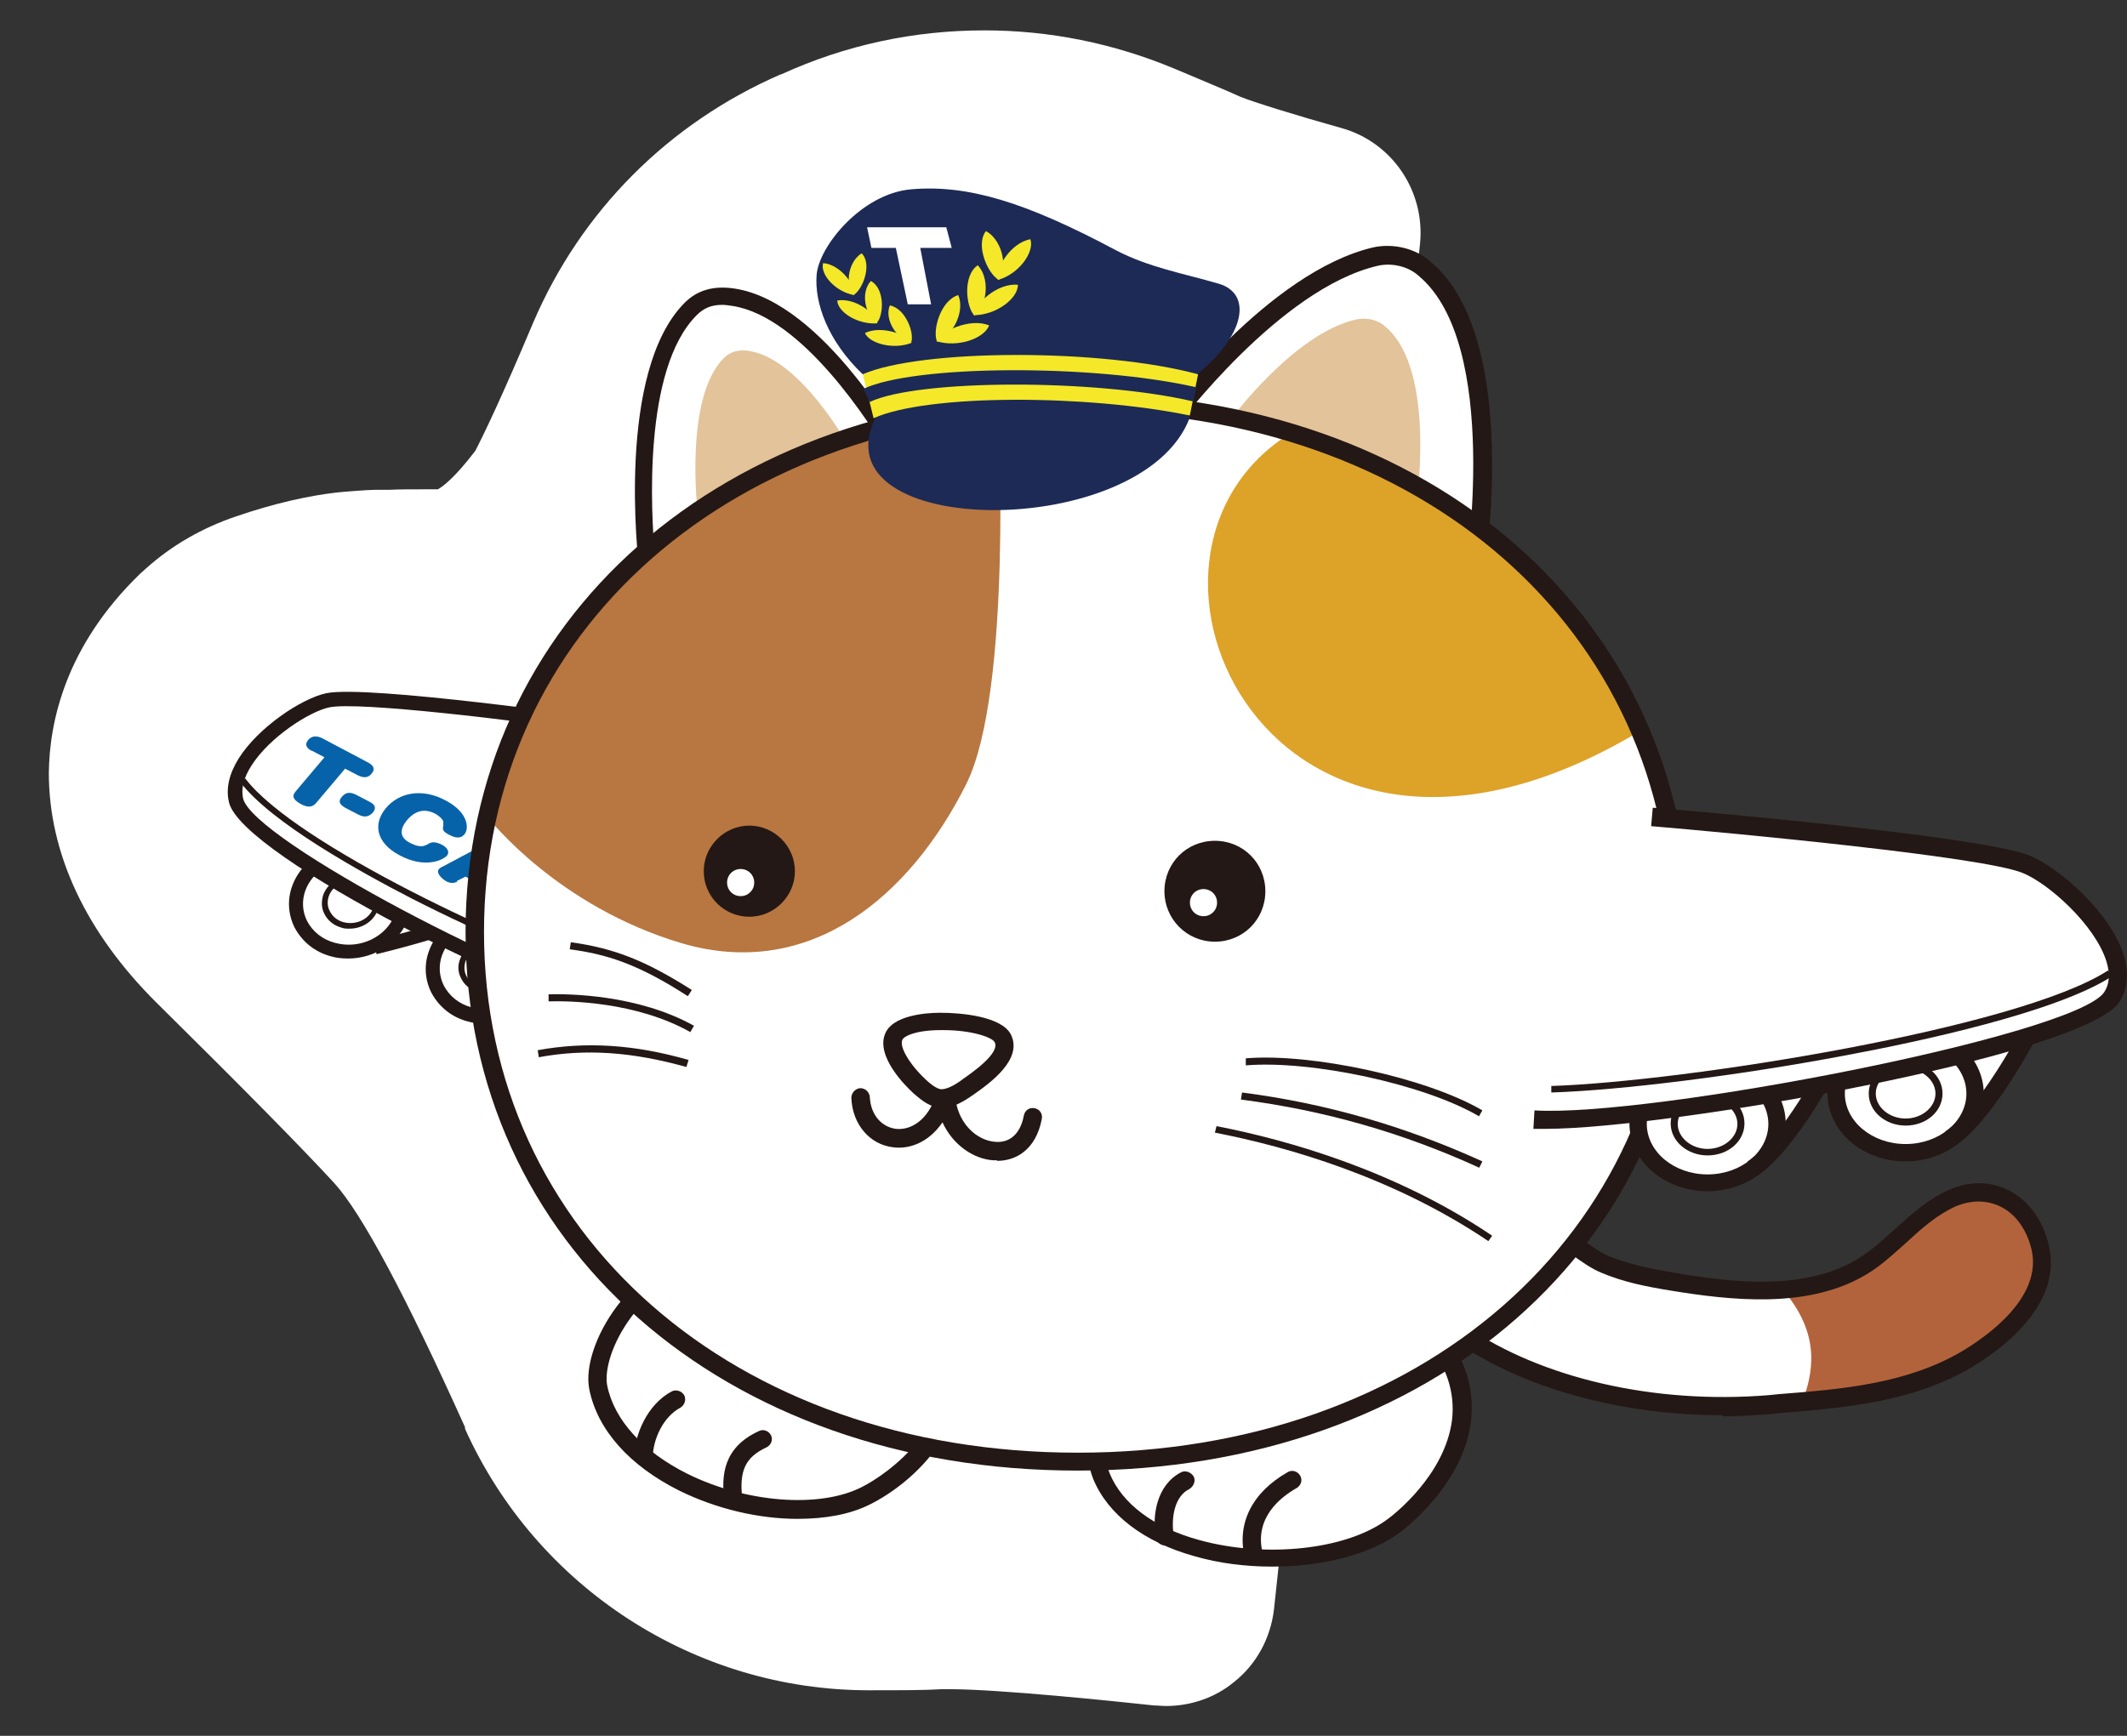
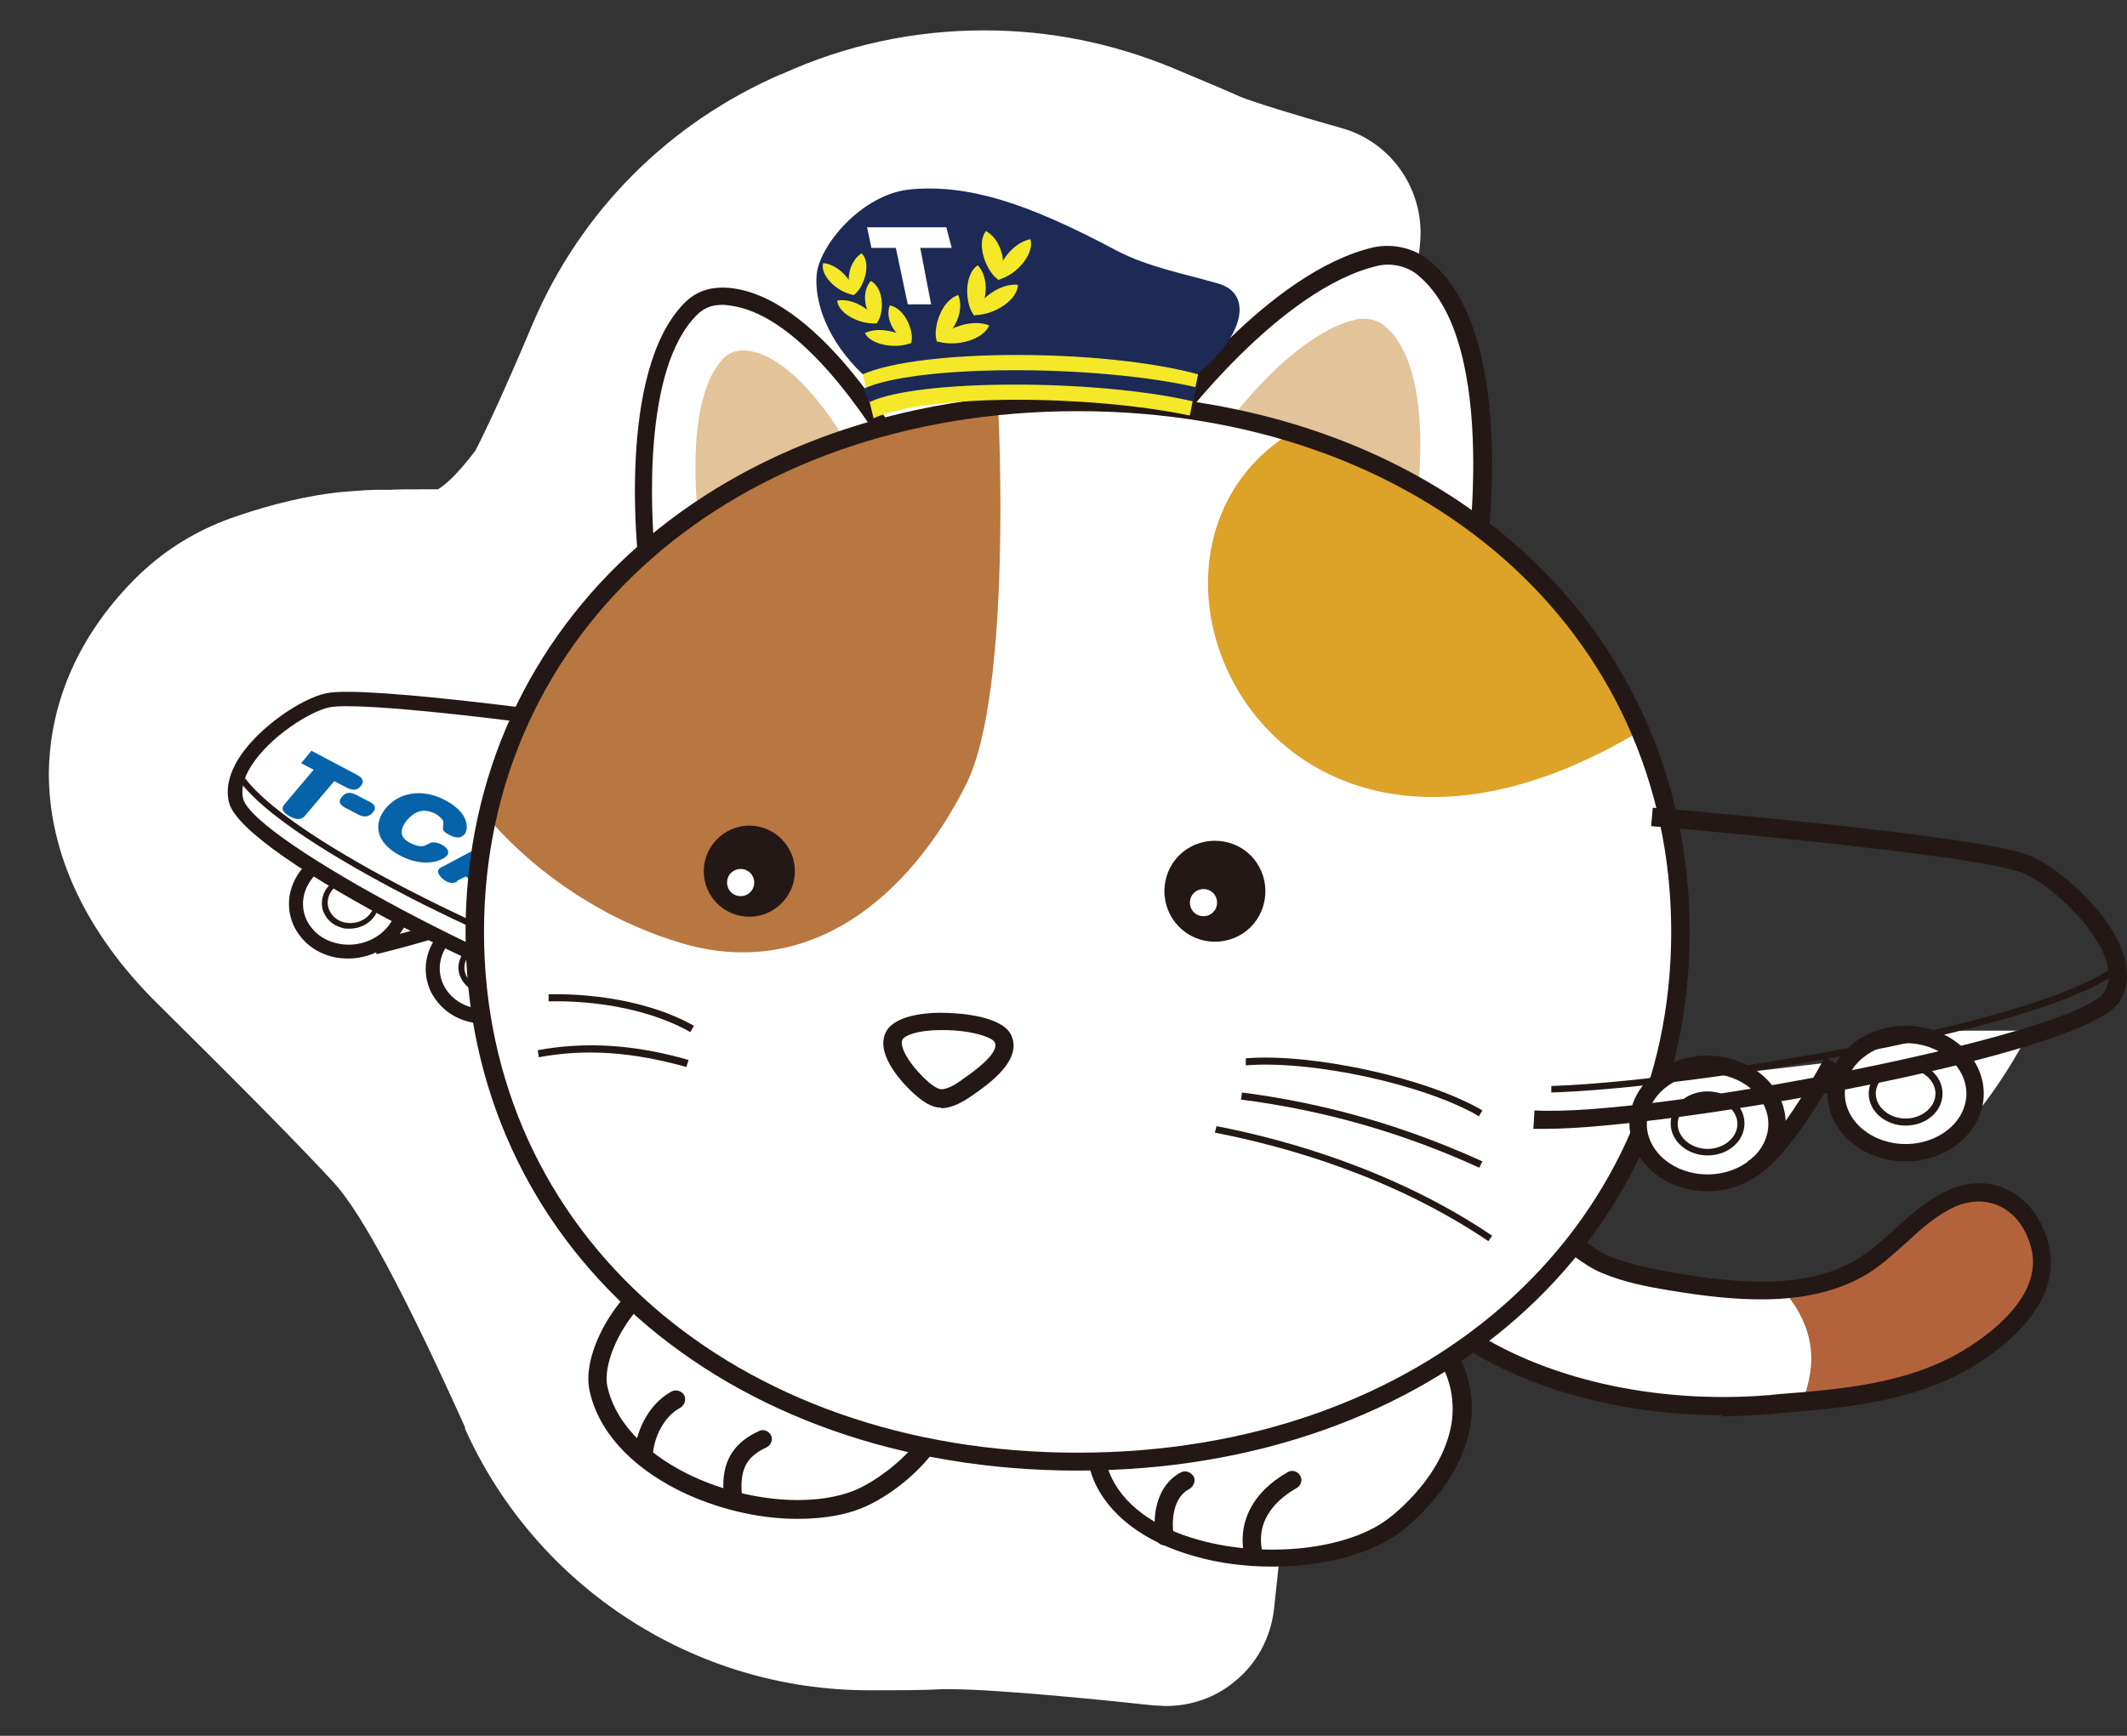
<svg xmlns="http://www.w3.org/2000/svg" version="1.1" viewBox="0 0 392 320">
  <rect x="0" y="0" width="392" height="320" fill="#333333" stroke="none" />
  <defs>
    <style>
      .cls-1 {
        fill: #231815;
      }

      .cls-2 {
        fill: #0663a9;
      }

      .cls-3 {
        fill: #fff;
      }

      .cls-4 {
        fill: #dda228;
      }

      .cls-5 {
        fill: #1c2a55;
      }

      .cls-6 {
        fill: #e3c39a;
      }

      .cls-7 {
        fill: #b87640;
      }

      .cls-8 {
        fill: #b3633c;
      }

      .cls-9 {
        fill: #f4e829;
      }
    </style>
  </defs>
  <g>
    <g id="_レイヤー_1" data-name="レイヤー_1">
      <g>
        <g>
          <path class="cls-3" d="M215,304.4c-.4,0-.7,0-1.1,0-.3,0-27.3-3-38.8-3s-1.3,0-1.8,0c-2.9.1-7.3.2-13,.2-28.2,0-53.8-16.6-65.2-42.3v-.3c-4.8-10.4-17.1-38.1-25.9-47.7-5.5-6-16.9-17.6-33-33.5-11.2-11-17-23.2-17-35.3,0-10.7,4.8-21,13.8-29.7.2-.2.4-.4.7-.6,3.8-3.4,8.2-5.9,13.1-7.6,6.3-2.1,11.8-3.4,16.4-3.9.6,0,5.3-.4,6-.4,1.1,0,1.8,0,2.8,0,1.8,0,4.1,0,9.9-.1,2.1,0,6.6-1.5,13.8-11.1.4-.6.6-.8.6-.9,1.6-3,4.8-9.8,11.3-24.9,7.7-18.1,22-32.5,40.4-40.4h.2c10.5-4.9,21.8-7.3,33.3-7.3s21.1,2.1,31,6.2c5.4,2.3,9.5,4,12,5.1,3.3,1.4,14,4.6,20.1,6.3,4.7,1.3,7.8,5.8,7.3,10.7l-26.9,251.6c-.3,2.6-1.6,5.1-3.7,6.7-1.8,1.4-4,2.2-6.3,2.2Z" />
          <path class="cls-3" d="M181.4,25.6c9.2,0,18.5,1.8,27.2,5.4,4.8,2,9.1,3.8,11.8,5,5.1,2.3,21.4,6.8,21.4,6.8l-26.9,251.6s-27.7-3.1-40-3.1-1.6,0-2.3,0c-3,.1-7.5.2-12.5.2,0,0,0,0,0,0-24.2,0-46.2-14.2-56-36.4v-.3c-6-13.1-18-39.8-27.7-50.4-6.8-7.4-20.6-21.3-33.3-33.9-16.6-16.4-19.4-35-3.2-50.7,0,0,.2-.2.4-.4,2.8-2.5,6.1-4.4,9.7-5.6,4-1.3,9.5-3,14.2-3.5.5,0,4.8-.3,5.1-.3,3.1,0,3.8,0,12.6-.2,8.9,0,16.4-8,21.7-15,.6-.8,1.1-1.6,1.4-2.2,2.9-5.4,7.4-15.6,11.7-25.8,6.7-15.8,19.4-28.3,35.1-35.1,0,0,.1,0,.2,0,0,0,.1,0,.2,0,9.3-4.2,19.2-6.3,29.2-6.3M181.4,5.6c-13,0-25.6,2.7-37.4,8.1h-.1c-20.7,9-36.8,25.2-45.6,45.7-5.9,14-9.1,20.6-10.7,23.7-3.8,5-6,6.6-6.9,7.1-5.2,0-7.3,0-9,.1-.9,0-1.7,0-2.7,0-1.2,0-6.3.4-7,.5-5.2.6-11.5,2-18.5,4.4-6.2,2.1-11.8,5.3-16.6,9.6-.4.4-.8.7-1,.9-13.9,13.4-16.8,27.5-16.9,36.8,0,14.8,6.8,29.4,19.9,42.4,16,15.8,27.2,27.2,32.7,33.2,5.1,5.6,13.2,20.8,24.1,45v.3c13.2,29.3,42.4,48.2,74.4,48.2h0c5.9,0,10.3,0,13.5-.2.2,0,.7,0,1.4,0,9.1,0,30.3,2.2,37.7,3,.7,0,1.5.1,2.2.1,4.5,0,9-1.5,12.5-4.4,4.2-3.3,6.8-8.2,7.4-13.5l26.9-251.6c1-9.7-5.1-18.8-14.5-21.4-7.9-2.2-16.6-4.9-18.7-5.8-2.6-1.2-6.8-2.9-12.2-5.2-11.1-4.6-22.8-7-34.9-7h0Z" />
        </g>
        <g>
          <path class="cls-3" d="M215.4,77.6s19.2-26,38.1-30.4c3.1-.7,6.7.1,9,2.2,16.2,13.5,9.3,56.6,9.3,56.6" />
          <path class="cls-1" d="M273.5,106.3l-3.4-.5c0-.4,6.6-42.3-8.7-55-1.9-1.7-4.9-2.4-7.5-1.8-18.1,4.2-36.9,29.5-37.1,29.7l-2.8-2c.8-1.1,19.8-26.6,39.1-31.1,3.7-.8,7.8.2,10.5,2.6,16.8,13.9,10.1,56.4,9.9,58.2" />
          <path class="cls-6" d="M227,77.1s11.5-15.6,22.9-18.2c1.9-.4,4,0,5.4,1.3,9.7,8.1,5.6,34,5.6,34" />
          <path class="cls-3" d="M93.9,166.2c-6.4,4-24.8,8.4-24.8,8.4l-1.7-5.1,8.7-5.3,17.8,2Z" />
          <path class="cls-3" d="M74.1,168.9c-1.8,4.8-7.5,7.5-12.7,6.1-5.2-1.5-8-6.6-6.2-11.4,1.8-4.8,7.5-7.5,12.7-6.1,5.2,1.5,8,6.6,6.2,11.4" />
          <path class="cls-1" d="M64.2,176.7c-1.1,0-2.2-.1-3.2-.4-3-.8-5.3-2.7-6.7-5.3-1.2-2.4-1.4-5.2-.4-7.8,2-5.4,8.4-8.5,14.2-6.9,3,.8,5.3,2.7,6.7,5.3,1.2,2.4,1.4,5.2.4,7.8h0c-1.6,4.4-6.2,7.3-11,7.3M64.9,158.5c-3.8,0-7.3,2.2-8.6,5.6-.7,1.9-.6,3.9.3,5.7,1,1.9,2.8,3.4,5.1,4,4.6,1.3,9.6-1.1,11.1-5.3.7-1.9.6-3.9-.3-5.7-1-1.9-2.8-3.4-5.1-4-.8-.2-1.7-.4-2.6-.4" />
          <path class="cls-1" d="M64.4,171.2c-.5,0-1,0-1.5-.2-1.4-.4-2.5-1.3-3.1-2.5-.6-1.1-.6-2.4-.2-3.6,1-2.6,4-4,6.7-3.2,1.4.4,2.5,1.3,3.1,2.5.6,1.1.6,2.4.2,3.6-.8,2.1-2.9,3.4-5.2,3.4M64.8,162.4c-1.8,0-3.6,1.1-4.2,2.8-.3.9-.3,1.9.2,2.8.5,1,1.4,1.7,2.5,2,2.3.6,4.7-.5,5.5-2.6h0c.3-.9.3-1.9-.2-2.8-.5-1-1.4-1.7-2.5-2-.4-.1-.8-.2-1.2-.2" />
          <path class="cls-3" d="M99.3,180.9c-1.8,4.8-7.5,7.5-12.7,6.1-5.2-1.5-8-6.6-6.2-11.4,1.8-4.8,7.5-7.5,12.7-6.1,5.2,1.5,8,6.6,6.2,11.4" />
          <path class="cls-1" d="M89.4,188.7c-1.1,0-2.2-.1-3.2-.4-3-.8-5.3-2.7-6.7-5.3-1.2-2.4-1.4-5.2-.4-7.8,2-5.4,8.4-8.5,14.2-6.9,3,.8,5.3,2.7,6.7,5.3,1.2,2.4,1.4,5.2.4,7.8-1.6,4.4-6.2,7.3-11,7.3M90.1,170.4c-3.8,0-7.3,2.2-8.6,5.6-.7,1.9-.6,3.9.3,5.7,1,1.9,2.8,3.4,5.1,4,4.6,1.3,9.6-1.1,11.1-5.3.7-1.9.6-3.9-.3-5.7-1-1.9-2.8-3.4-5.1-4-.8-.2-1.7-.3-2.6-.3" />
          <path class="cls-1" d="M69.4,175.9l-.6-2.5c.2,0,18.3-4.4,24.4-8.3l1.4,2.2c-6.5,4.1-24.4,8.4-25.2,8.6" />
          <path class="cls-3" d="M111.2,133.9c-10.3-1.5-44.4-6-50.7-4.7-5.7,1.2-18.8,10.7-16.9,18.4,2.2,9,55.5,35.8,70,38.3" />
          <path class="cls-1" d="M113.3,187.3c-13.4-2.3-68.7-29.2-71.1-39.4-.6-2.5,0-5.2,1.8-8.1,3.6-5.7,11.5-11,16.1-12,7.6-1.6,50.7,4.6,51.2,4.6l-.4,2.7c-16.6-2.4-44.9-5.8-50.2-4.7-3.5.7-11,5.4-14.4,10.8-1.4,2.2-1.9,4.2-1.5,6,1.9,7.8,53.6,34.6,68.9,37.3l-.5,2.7Z" />
          <path class="cls-1" d="M112.4,181.1c-8.8-2.6-23.5-8.8-36.6-15.5-9.3-4.8-25.8-13.9-31.5-21.4l.9-.7c9.1,12.1,50.3,31.4,67.5,36.5l-.3,1Z" />
-           <path class="cls-2" d="M57.4,138.4c-.7-.4-1.4-1-.6-2,.7-.8,1.6-.8,2.6-.3l8.5,4.5c.7.4,1.4,1,.6,2-.7.9-1.6.8-2.6.3l-2.3-1.2-5.4,6.4c-.3.3-1,1.1-2.8.1-1.2-.7-1.7-1.3-1-2.2l5.4-6.4-2.3-1.2Z" />
+           <path class="cls-2" d="M57.4,138.4l8.5,4.5c.7.4,1.4,1,.6,2-.7.9-1.6.8-2.6.3l-2.3-1.2-5.4,6.4c-.3.3-1,1.1-2.8.1-1.2-.7-1.7-1.3-1-2.2l5.4-6.4-2.3-1.2Z" />
          <path class="cls-2" d="M68.1,147.8c1.2.6,1.2,1.3.6,2-.5.5-1.2,1.1-2.6.4l-2.5-1.3c-1.2-.7-1.2-1.3-.6-2,.5-.6,1.2-1.1,2.6-.4l2.5,1.3Z" />
          <path class="cls-2" d="M85.5,153.9c-.6.7-1.6.6-2.7,0-1.4-.7-1.2-1.1-1.1-1.7,0-.2,0-.5,0-.8-.1-.3-.6-.9-1.5-1.4-2.3-1.2-4-.2-5.2,1.2-1.2,1.5-1.6,3.1.6,4.2,1.9,1,2.7.5,3.1.3.7-.4,1.2-.7,2.7,0,1.3.7,1.4,1.5,1,2-1,1.1-4.4,2.3-8.7,0-4.4-2.3-5-5.8-2.6-8.7,2.4-2.9,6.7-3.8,11.1-1.4,4.3,2.3,4.2,5.3,3.4,6.2" />
          <path class="cls-2" d="M84.3,162.5c-.5.3-1.2.4-2,0-.9-.5-2-1.6-1.4-2.3.2-.2.5-.4.6-.4l9.6-5.1c1.2-.7,2.6-.8,4.2,0,1.4.7,2.1,1.6,1.7,3.1l-2.2,9c0,.1-.1.4-.3.6-.7.8-2.5.3-3.2-.1-.7-.4-.8-1-.7-1.4l.4-1.5-5.2-2.8-1.6.8ZM89,160.1l2.8,1.5.7-2.8c0-.3,0-.4,0-.4-.1,0-.2,0-.5.1l-2.9,1.6Z" />
          <path class="cls-2" d="M100.4,161.2c-.7-.4-1.4-1-.6-2,.7-.8,1.6-.8,2.6-.3l8.5,4.5c.7.4,1.4,1,.6,2-.7.8-1.6.8-2.6.3l-2.3-1.2-5.4,6.4c-.3.3-1,1.1-2.8.1-1.2-.7-1.7-1.3-1-2.2l5.4-6.4-2.3-1.2Z" />
          <path class="cls-1" d="M89.6,183.1c-.5,0-1,0-1.5-.2-1.4-.4-2.5-1.3-3.1-2.5-.6-1.1-.7-2.4-.2-3.6.9-2.6,4-4,6.7-3.2,1.4.4,2.5,1.3,3.1,2.5.6,1.1.6,2.4.2,3.6-.8,2.1-2.9,3.4-5.2,3.4M90,174.4c-1.8,0-3.6,1.1-4.2,2.8-.3.9-.3,1.9.2,2.8.5,1,1.4,1.7,2.5,2,2.3.6,4.7-.5,5.5-2.6h0c.3-.9.3-1.9-.2-2.8-.5-1-1.4-1.7-2.5-2-.4-.1-.8-.2-1.3-.2" />
          <path class="cls-3" d="M166,84.6s-14.8-27.3-30.8-29.8c-2.8-.4-5.6-.2-7.9,2.1-12.3,12.4-8,47.7-8,47.7l46.6-20.1Z" />
          <path class="cls-1" d="M118.1,106.9l-.3-2.1c-.2-1.5-4.3-36.3,8.4-49,2.3-2.3,5.3-3.2,9.2-2.6,16.5,2.5,31.3,29.4,31.9,30.6l.8,1.5-50.1,21.6ZM133.1,56.2c-2,0-3.4.6-4.7,1.9-10,10-8.4,36.7-7.7,44.4l43.1-18.6c-3.3-5.6-15.9-25.5-28.8-27.5-.7-.1-1.3-.2-1.9-.2" />
          <path class="cls-6" d="M156.6,82.6s-8.9-16.4-18.5-17.9c-1.7-.3-3.4,0-4.7,1.3-7.4,7.4-4.8,28.6-4.8,28.6l28-12Z" />
          <path class="cls-3" d="M92,187.6s18.4-4.4,24.8-8.4" />
          <path class="cls-1" d="M92.3,188.8l-.6-2.5c.2,0,18.3-4.4,24.4-8.3l1.4,2.2c-6.5,4.1-24.4,8.4-25.2,8.6" />
          <path class="cls-3" d="M87.5,171.8c0,53.9,43.6,97.7,111.1,97.7s111.1-43.7,111.1-97.7-43.6-97.7-111.1-97.7-111.1,43.7-111.1,97.7" />
          <path class="cls-3" d="M285.2,226.8c3.3.9,7,4.9,10.7,6.4,3.9,1.6,8,2.4,12.2,3.1,11,1.9,24,3.2,34-2.1,6.6-3.5,10.6-10.1,17.7-13.3,7.3-3.3,14.3.9,16.2,9,2.1,9-6.6,16.5-13.5,20.6-11.1,6.6-24,7.3-36.5,8.3-19.4,1.6-41.3-2.2-57-13.1" />
          <path class="cls-8" d="M370.1,245c12.6-12.6,2.4-30-11.3-23.8-11,5-11,15.4-29.7,17.2,6.5,8,5,14.9,3,20.2,13.1-.9,32.1-7.7,38-13.7" />
          <path class="cls-3" d="M264.2,246c13.1,16-1.6,31-7.3,35.2-13.3,9.9-46.9,7.9-53.9-9.1-2.8-7-1.8-25.1,14.3-29.7,11.3-3.2,38.4-6.9,46.9,3.6" />
          <path class="cls-1" d="M234.4,288.8c-4.8,0-9.7-.6-14.2-1.9-9.4-2.6-16-7.7-18.7-14.2-1.9-4.7-2.1-13.3,1.4-20.3,2.8-5.8,7.7-9.8,14-11.6,9.6-2.7,39-7.8,48.7,4.1h0c4.4,5.4,6.2,11.1,5.5,17.1-1.4,11.5-11.9,19.6-13.1,20.5-5.5,4.1-14.3,6.3-23.5,6.3M242,240.8c-9.1,0-18.7,1.7-24.3,3.3-5.4,1.5-9.4,4.9-11.9,9.9-3,6.1-2.9,13.6-1.3,17.6,2.3,5.6,8.1,10,16.5,12.3,12.3,3.4,27.3,1.8,34.8-3.9,1.1-.8,10.5-8.1,11.8-18.2.6-5.1-1-10-4.8-14.6-3.8-4.7-12.1-6.3-20.9-6.3" />
          <path class="cls-1" d="M231,288.4c-.8,0-1.5-.5-1.6-1.3-1.5-6.3,1.4-12,7.9-15.7.8-.5,1.8-.2,2.3.6.5.8.2,1.8-.6,2.3-3,1.7-7.9,5.5-6.3,12,.2.9-.3,1.8-1.2,2-.1,0-.3,0-.4,0" />
          <path class="cls-1" d="M214.7,284.9c-.8,0-1.5-.6-1.7-1.4-.7-4.2.2-9.8,4.7-12.1.8-.4,1.8,0,2.3.8.4.8,0,1.8-.8,2.3-2.7,1.3-3.4,5.2-2.9,8.5.1.9-.5,1.8-1.4,1.9,0,0-.2,0-.3,0" />
          <path class="cls-3" d="M174,249.2c5,13-8.1,23.5-14.5,26.7-14.9,7.2-45.6-2-49.2-20-1.5-7.4,8.3-24.2,24.9-25.7,11.7-1,34,6.4,38.8,19.1" />
          <path class="cls-1" d="M147,280c-7.1,0-14.9-1.8-21.8-5.2-9.2-4.6-15.1-11.2-16.6-18.7-.8-4.1,1.2-10.1,5.1-15.3,5.3-7.1,13.1-11.6,21.3-12.3,6.3-.6,15.1,1.2,22.8,4.5,9.1,4,15.4,9.5,17.8,15.6,5,13.1-6.8,24.6-15.4,28.8-3.6,1.8-8.2,2.6-13.2,2.6M137.5,231.7c-.8,0-1.5,0-2.2,0-7.2.6-14.1,4.7-18.9,11-3.8,5.1-5,10.1-4.5,12.7,1.3,6.4,6.6,12.2,14.8,16.3,10.7,5.3,24.2,6.4,32,2.5,5.1-2.5,18.4-12.3,13.7-24.5-4.1-10.7-23.1-18.1-35-18.1" />
          <path class="cls-1" d="M135.2,278.1c-.8,0-1.6-.6-1.7-1.5-.6-4.6-.2-9.8,6.4-12.8.8-.4,1.8,0,2.2.8.4.8,0,1.8-.8,2.2-3.9,1.8-5.1,4.3-4.5,9.4.1.9-.5,1.8-1.5,1.9,0,0-.1,0-.2,0" />
          <path class="cls-1" d="M118.5,270.1h0c-.9,0-1.7-.8-1.6-1.7.1-4,2.4-9.5,6.9-11.9.8-.4,1.8-.1,2.3.7.4.8.1,1.8-.7,2.3-3.2,1.7-5,5.8-5.1,9,0,.9-.8,1.6-1.7,1.6" />
          <path class="cls-1" d="M317.5,260.9c-18.7,0-36.7-4.9-49.4-13.7l1.9-2.8c14.1,9.7,34.9,14.5,55.9,12.8l2-.2c11.6-.9,23.5-1.9,33.7-7.9,4.5-2.7,14.9-9.9,12.8-18.8-.9-3.7-3-6.6-5.8-7.9-2.5-1.2-5.3-1.2-8.2,0-3.5,1.6-6.3,4.1-9.1,6.7-2.6,2.3-5.2,4.8-8.5,6.5-10.3,5.5-23.5,4.2-35,2.3-4.3-.7-8.4-1.5-12.5-3.2-2-.8-3.8-2.1-5.6-3.4-1.8-1.3-3.5-2.6-4.9-2.9l.9-3.3c2.1.5,4,2,6.1,3.5,1.6,1.2,3.3,2.4,4.8,3,3.8,1.5,7.7,2.3,11.8,3,11,1.9,23.4,3.2,32.9-1.9,2.9-1.6,5.3-3.7,7.8-6,3-2.7,6-5.5,10-7.3,3.7-1.7,7.7-1.7,11,0,3.7,1.8,6.4,5.5,7.5,10.2,2.6,11.1-9.1,19.4-14.3,22.5-10.9,6.4-23.2,7.4-35.2,8.4l-2,.2c-2.9.2-5.8.4-8.7.4" />
          <path class="cls-3" d="M309.7,171.8h0c0,53.9-43.6,97.7-111.1,97.7v-97.7h111.1Z" />
          <path class="cls-3" d="M198.6,171.8v97.7h0c-67.5,0-111.1-43.7-111.1-97.7h111.1Z" />
-           <path class="cls-1" d="M183.7,213.9c-.2,0-.4,0-.6,0-3.6-.2-7.5-2.8-9.4-7-2.6,3.8-6.2,5-9.1,4.6-4.3-.5-7.5-4.2-7.7-9.1,0-.9.7-1.7,1.6-1.8,1,0,1.7.7,1.8,1.6.2,3.7,2.5,5.6,4.8,5.9,2.5.3,6-1.3,7.6-6.8l3.3.4c.3,5.3,4,8.6,7.5,8.8,2.7.2,4.6-1.6,5.2-4.9.2-.9,1-1.5,2-1.3.9.2,1.5,1,1.3,2-1.1,5.7-4.8,7.7-8.2,7.7" />
          <path class="cls-3" d="M178.5,200.3c2.7-1.9,8.1-5.6,6.4-8.9-1.9-3.8-18.3-4.4-20.1-.3-1.2,2.7,2.3,7,4.7,9.2,1.1,1,2.6,2.3,4,2.3s3.6-1.2,5-2.2" />
          <path class="cls-1" d="M173.5,204.2c-2,0-3.6-1.3-5.2-2.7-1.2-1.1-7.1-6.8-5.1-11.1,1.4-3.1,7-3.7,10.1-3.7,4,0,11.3.7,13,4,2.3,4.6-3.9,9-6.9,11.1-1.7,1.2-3.8,2.5-6,2.5M174,189.9c-.2,0-.4,0-.6,0-4.8,0-6.9,1.2-7.1,1.8-.6,1.3,1.4,4.6,4.3,7.3.5.5,2,1.8,2.9,1.8s2.3-.6,4-1.9h0c1.7-1.2,6.9-4.8,5.8-6.8-.5-.9-4.3-2.2-9.4-2.2" />
          <path class="cls-1" d="M272.6,205.8c-10-5.9-30.9-10.4-43-9.4v-1.3c12.2-1,33.4,3.6,43.6,9.6l-.7,1.2Z" />
          <path class="cls-1" d="M272.7,215.3c-14.2-6.5-28.6-10.6-44-12.6l.2-1.3c15.5,2,30,6.2,44.3,12.7l-.6,1.2Z" />
          <path class="cls-1" d="M274.3,228.8c-17.5-11.8-37-17.4-50.4-20l.3-1.2c13.4,2.6,33.2,8.3,50.8,20.2l-.7,1Z" />
-           <path class="cls-1" d="M126.7,183.6c-9.3-6-15-7.7-21.7-8.6l.2-1.3c8,1.1,13.8,3.4,22.3,8.8l-.7,1.1Z" />
          <path class="cls-1" d="M126.5,196.7c-10-2.8-18.6-3.4-27.2-1.8l-.2-1.3c8.8-1.6,17.7-1.1,27.8,1.8l-.4,1.3Z" />
          <path class="cls-1" d="M127.3,190.3c-10.1-5.7-22.6-5.8-26.2-5.7v-1.3c3.6-.1,16.4,0,26.8,5.8l-.7,1.2Z" />
          <path class="cls-1" d="M214.6,164.3c0,5.1,4.1,9.3,9.3,9.3s9.3-4.1,9.3-9.3-4.1-9.3-9.3-9.3-9.3,4.1-9.3,9.3" />
          <path class="cls-3" d="M219.3,166.4c0,1.4,1.1,2.5,2.5,2.5s2.5-1.1,2.5-2.5-1.1-2.5-2.5-2.5-2.5,1.1-2.5,2.5" />
          <path class="cls-4" d="M238.1,79.7c38.9,12.5,51.8,31.8,64.1,55.1-68.1,40.8-101.3-32.5-64.1-55.1" />
          <path class="cls-7" d="M95.8,132.3c16.2-31.4,41.3-46.1,68.2-53.6l20-2.6s2.6,51.3-5.9,68.4c-10.4,20.8-28.8,36.3-52.4,29.4-23-6.8-35.6-23-35.6-23l5.7-18.6Z" />
          <path class="cls-1" d="M198.6,271.1c-65.4,0-112.8-41.8-112.8-99.3s47.4-99.3,112.8-99.3,112.8,41.8,112.8,99.3-47.4,99.3-112.8,99.3M198.6,75.8c-63.4,0-109.4,40.4-109.4,96s46,96,109.4,96,109.4-40.4,109.4-96-46-96-109.4-96" />
          <path class="cls-3" d="M374.1,190.1s-8,15.4-14.8,19.8l-5.4-10.1,1.1-9.8h19.1Z" />
          <path class="cls-3" d="M337.7,195.7s-8,15.4-14.8,19.8l-2.5-9.4,2.8-8.6,14.5-1.7Z" />
          <path class="cls-3" d="M338.3,201.6c0,6,5.7,10.9,12.8,10.9s12.8-4.9,12.8-10.9-5.7-10.9-12.8-10.9-12.8,4.9-12.8,10.9" />
          <path class="cls-1" d="M351.2,214.1c-8,0-14.4-5.6-14.4-12.5s6.5-12.5,14.4-12.5,14.4,5.6,14.4,12.5-6.5,12.5-14.4,12.5M351.2,192.3c-6.2,0-11.2,4.2-11.2,9.3s5,9.3,11.2,9.3,11.2-4.2,11.2-9.3-5-9.3-11.2-9.3" />
          <path class="cls-1" d="M351.2,207.5c-3.7,0-6.8-2.6-6.8-5.9s3-5.9,6.8-5.9,6.8,2.6,6.8,5.9-3,5.9-6.8,5.9M351.2,197c-3,0-5.5,2.1-5.5,4.6s2.5,4.6,5.5,4.6,5.5-2.1,5.5-4.6-2.5-4.6-5.5-4.6" />
-           <path class="cls-1" d="M360.2,211.3l-1.7-2.7c6.3-4.1,14.1-19,14.2-19.2l2.8,1.5c-.3.6-8.3,15.9-15.3,20.4" />
          <path class="cls-3" d="M301.9,207.2c0,6,5.7,10.9,12.8,10.9s12.8-4.9,12.8-10.9-5.7-10.9-12.8-10.9-12.8,4.9-12.8,10.9" />
          <path class="cls-1" d="M314.7,219.6c-8,0-14.4-5.6-14.4-12.5s6.5-12.5,14.4-12.5,14.4,5.6,14.4,12.5-6.5,12.5-14.4,12.5M314.7,197.9c-6.2,0-11.2,4.2-11.2,9.3s5,9.3,11.2,9.3,11.2-4.2,11.2-9.3-5-9.3-11.2-9.3" />
          <path class="cls-1" d="M314.7,213c-3.7,0-6.8-2.6-6.8-5.9s3-5.9,6.8-5.9,6.8,2.6,6.8,5.9-3,5.9-6.8,5.9M314.7,202.6c-3,0-5.5,2.1-5.5,4.6s2.5,4.6,5.5,4.6,5.5-2.1,5.5-4.6-2.5-4.6-5.5-4.6" />
          <path class="cls-1" d="M323.8,216.8l-1.7-2.7c6.3-4.1,14.1-19,14.2-19.2l2.8,1.5c-.3.6-8.3,15.9-15.3,20.4" />
-           <path class="cls-3" d="M304.4,150.5c14.3,1.2,61,5.5,68.9,8.7,7.1,2.8,21.1,16.7,15.8,24.5-6.1,9.2-86.3,23.8-106.5,22.6" />
          <path class="cls-1" d="M284.9,208.1c-.8,0-1.6,0-2.3,0l.2-3.4c21.3,1.3,99.7-13.8,105-21.8,1-1.5,1.1-3.4.4-5.7-2.1-6.7-10.7-14.4-15.5-16.3-7.5-3-53-7.3-68.4-8.6l.3-3.4c.6,0,59.9,5,69.4,8.8,5.4,2.2,14.9,10.4,17.4,18.4,1,3.3.7,6.2-.8,8.6-6.6,10-83.5,23.4-105.7,23.4" />
          <path class="cls-1" d="M285.9,201.5v-1.3c24.6-.8,86.2-10.6,102.6-21.3l.7,1.1c-10.2,6.6-35.3,12-49.3,14.6-19.6,3.7-41.3,6.4-54,6.8" />
          <path class="cls-5" d="M220.4,69.2c9.2-7.4,10.4-15.1,4.2-16.9-6.5-1.9-12.9-3-19-6.2-16.7-8.9-27.3-12.1-37.7-11.2-9.1.8-17,10.5-17.4,15.8-.4,5.1,2,12.1,8.5,18.3,16.8-2.5,43.3-2.2,61.4.1" />
-           <path class="cls-5" d="M219.3,76.9c-8.5,23.1-69.1,22.6-57.9,0,4.6-6.5,46.9-8.9,57.9,0" />
          <path class="cls-9" d="M219.3,76.6c-18.9-3.9-48.4-4-58.3.5l-2-8.1c10.7-4.7,44.1-4.8,61.8,0l-1.5,7.5Z" />
          <path class="cls-9" d="M176.6,54.4c-3.3,1-4.8,6.6-3.9,8.6,3.3-1.4,5.1-5.9,3.9-8.6" />
          <path class="cls-9" d="M182.3,60c-3.5-1.5-9,1.1-9.7,2.9,3.8,1.2,8.7-.4,9.7-2.9" />
          <path class="cls-9" d="M180.2,48.9c-2.8,1.9-2.2,7.7-.6,9.3,2.6-2.3,2.7-7.1.6-9.3" />
          <path class="cls-9" d="M187.6,52.5c-3.9-.4-8.1,3.7-8.1,5.6,4,0,8.1-3,8.1-5.6" />
          <path class="cls-9" d="M181.7,42.6c-2,2.6.4,8,2.4,9,1.8-2.9.3-7.6-2.4-9" />
          <path class="cls-9" d="M189.9,44.1c-3.8.7-6.6,5.7-6,7.5,3.8-1,6.8-5.1,6-7.5" />
          <path class="cls-9" d="M164,56.3c3,.6,4.6,5.3,3.9,6.9-3-.9-4.9-4.6-3.9-6.9" />
          <path class="cls-9" d="M159.4,61.4c3-1.5,7.9.3,8.6,1.8-3.2,1.3-7.7.2-8.6-1.8" />
          <path class="cls-9" d="M160.5,51.8c2.6,1.4,2.4,6.3,1.1,7.7-2.4-1.7-2.9-5.8-1.1-7.7" />
          <path class="cls-9" d="M154.3,55.4c3.4-.6,7.3,2.6,7.4,4.2-3.5.3-7.3-2-7.4-4.2" />
          <path class="cls-9" d="M158.8,46.7c2,2,.2,6.7-1.5,7.7-1.7-2.3-.8-6.3,1.5-7.7" />
          <path class="cls-9" d="M151.7,48.5c3.4.3,6.1,4.4,5.7,5.9-3.4-.6-6.3-3.8-5.7-5.9" />
          <path class="cls-5" d="M160.3,74.1l-1.2-2.4c9.4-4.5,42.6-4.6,61.4-.3l-.6,2.6c-18-4.2-50.8-4.1-59.6.1" />
          <polygon class="cls-3" points="174.4 41.9 159.8 41.9 160.6 45.7 165.1 45.7 167.3 56.1 171.6 56.1 169.6 45.7 175.4 45.7 174.4 41.9" />
          <path class="cls-1" d="M129.7,160.6c0,4.7,3.8,8.4,8.4,8.4s8.4-3.8,8.4-8.4-3.8-8.4-8.4-8.4-8.4,3.8-8.4,8.4" />
          <path class="cls-3" d="M134,162.7c0,1.4,1.1,2.5,2.5,2.5s2.5-1.1,2.5-2.5-1.1-2.5-2.5-2.5-2.5,1.1-2.5,2.5" />
        </g>
      </g>
    </g>
  </g>
</svg>